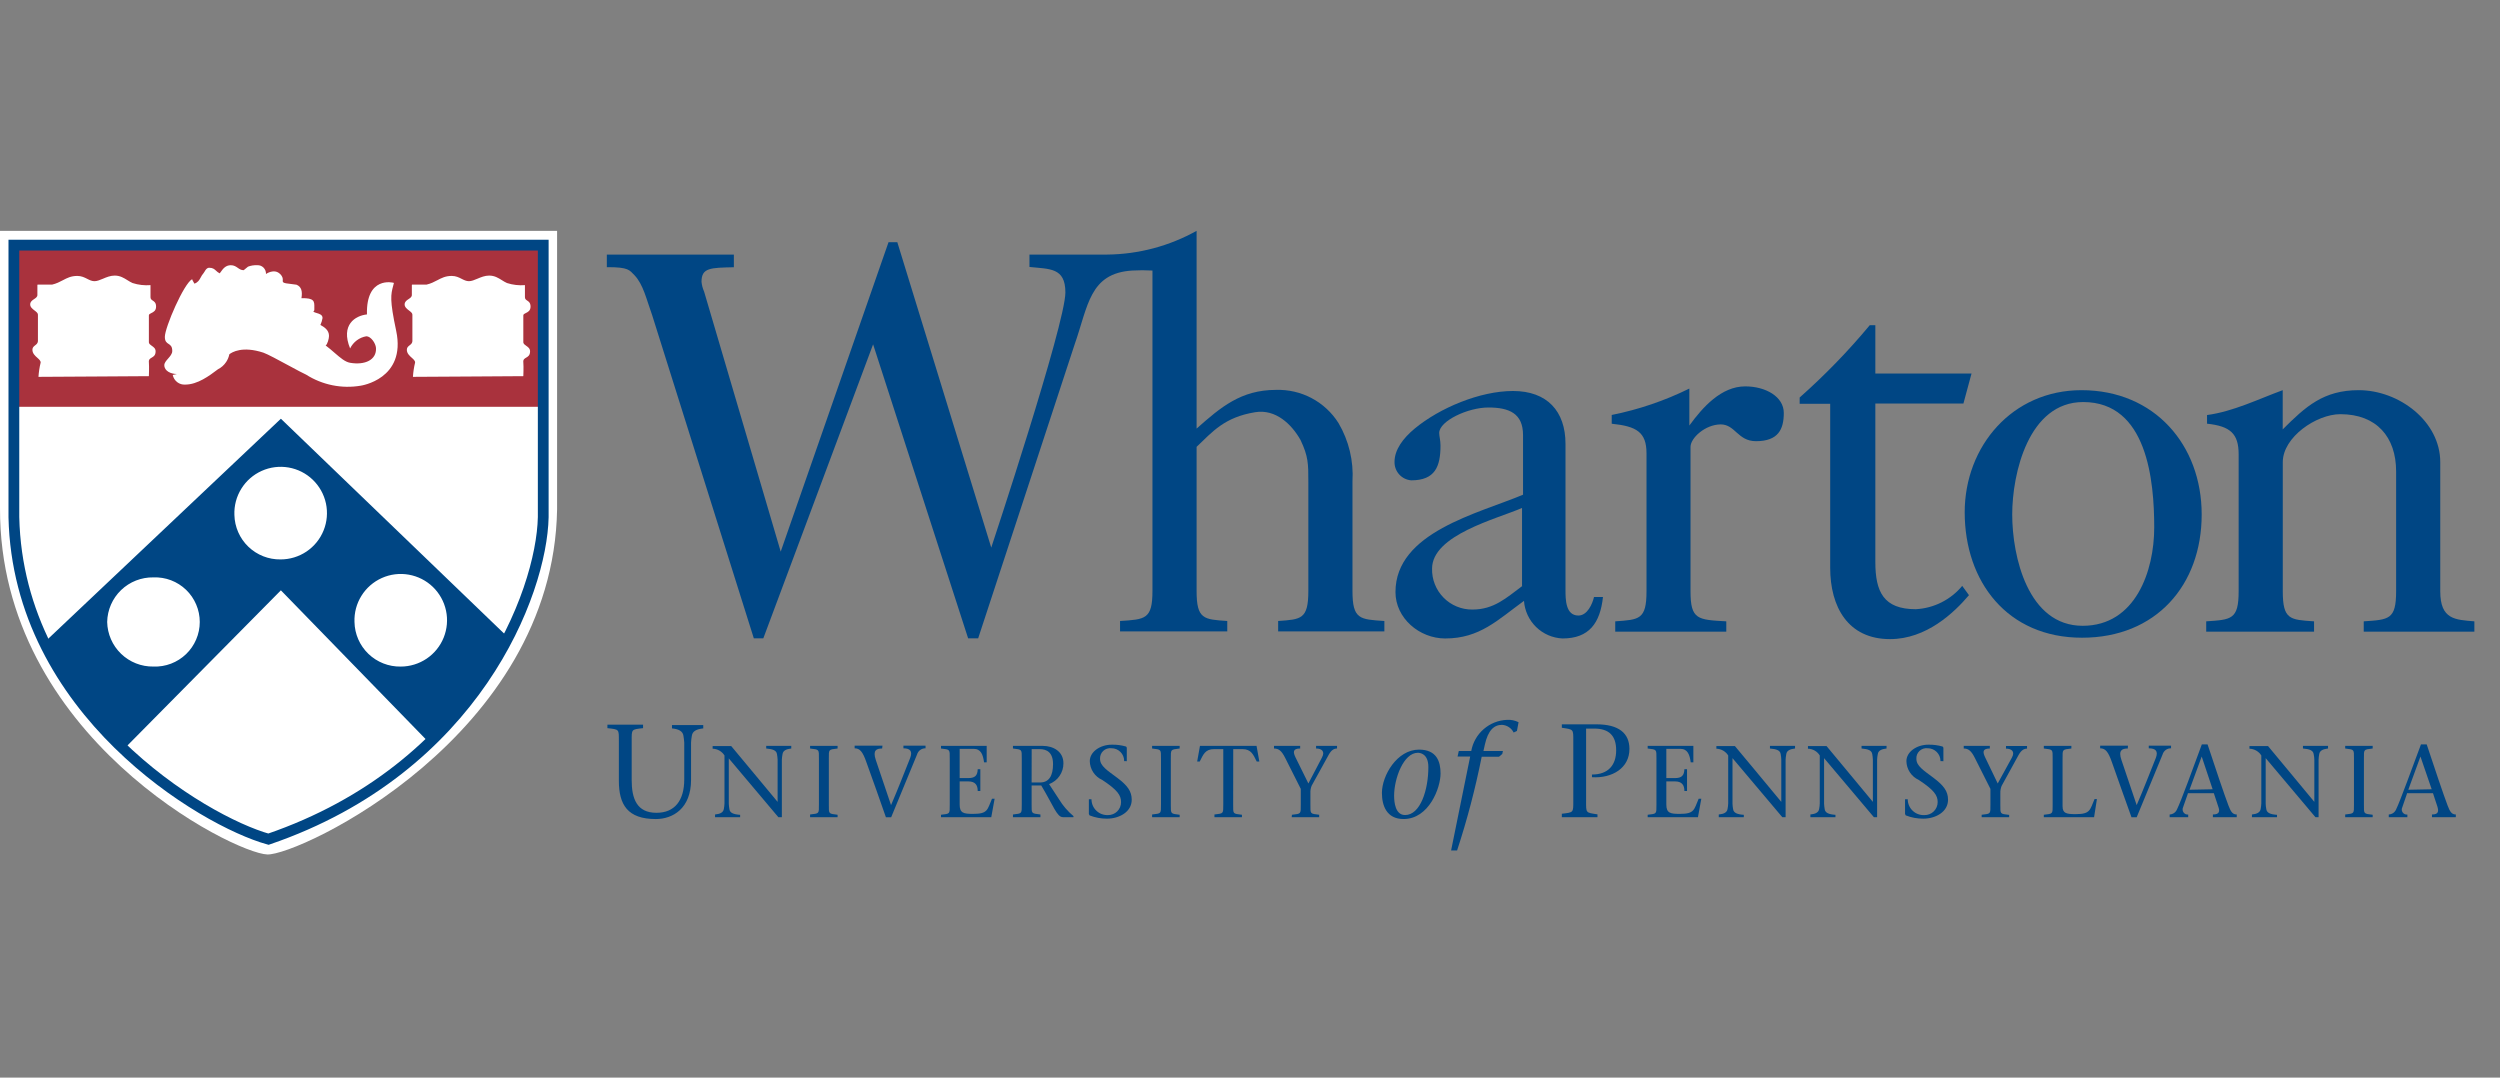
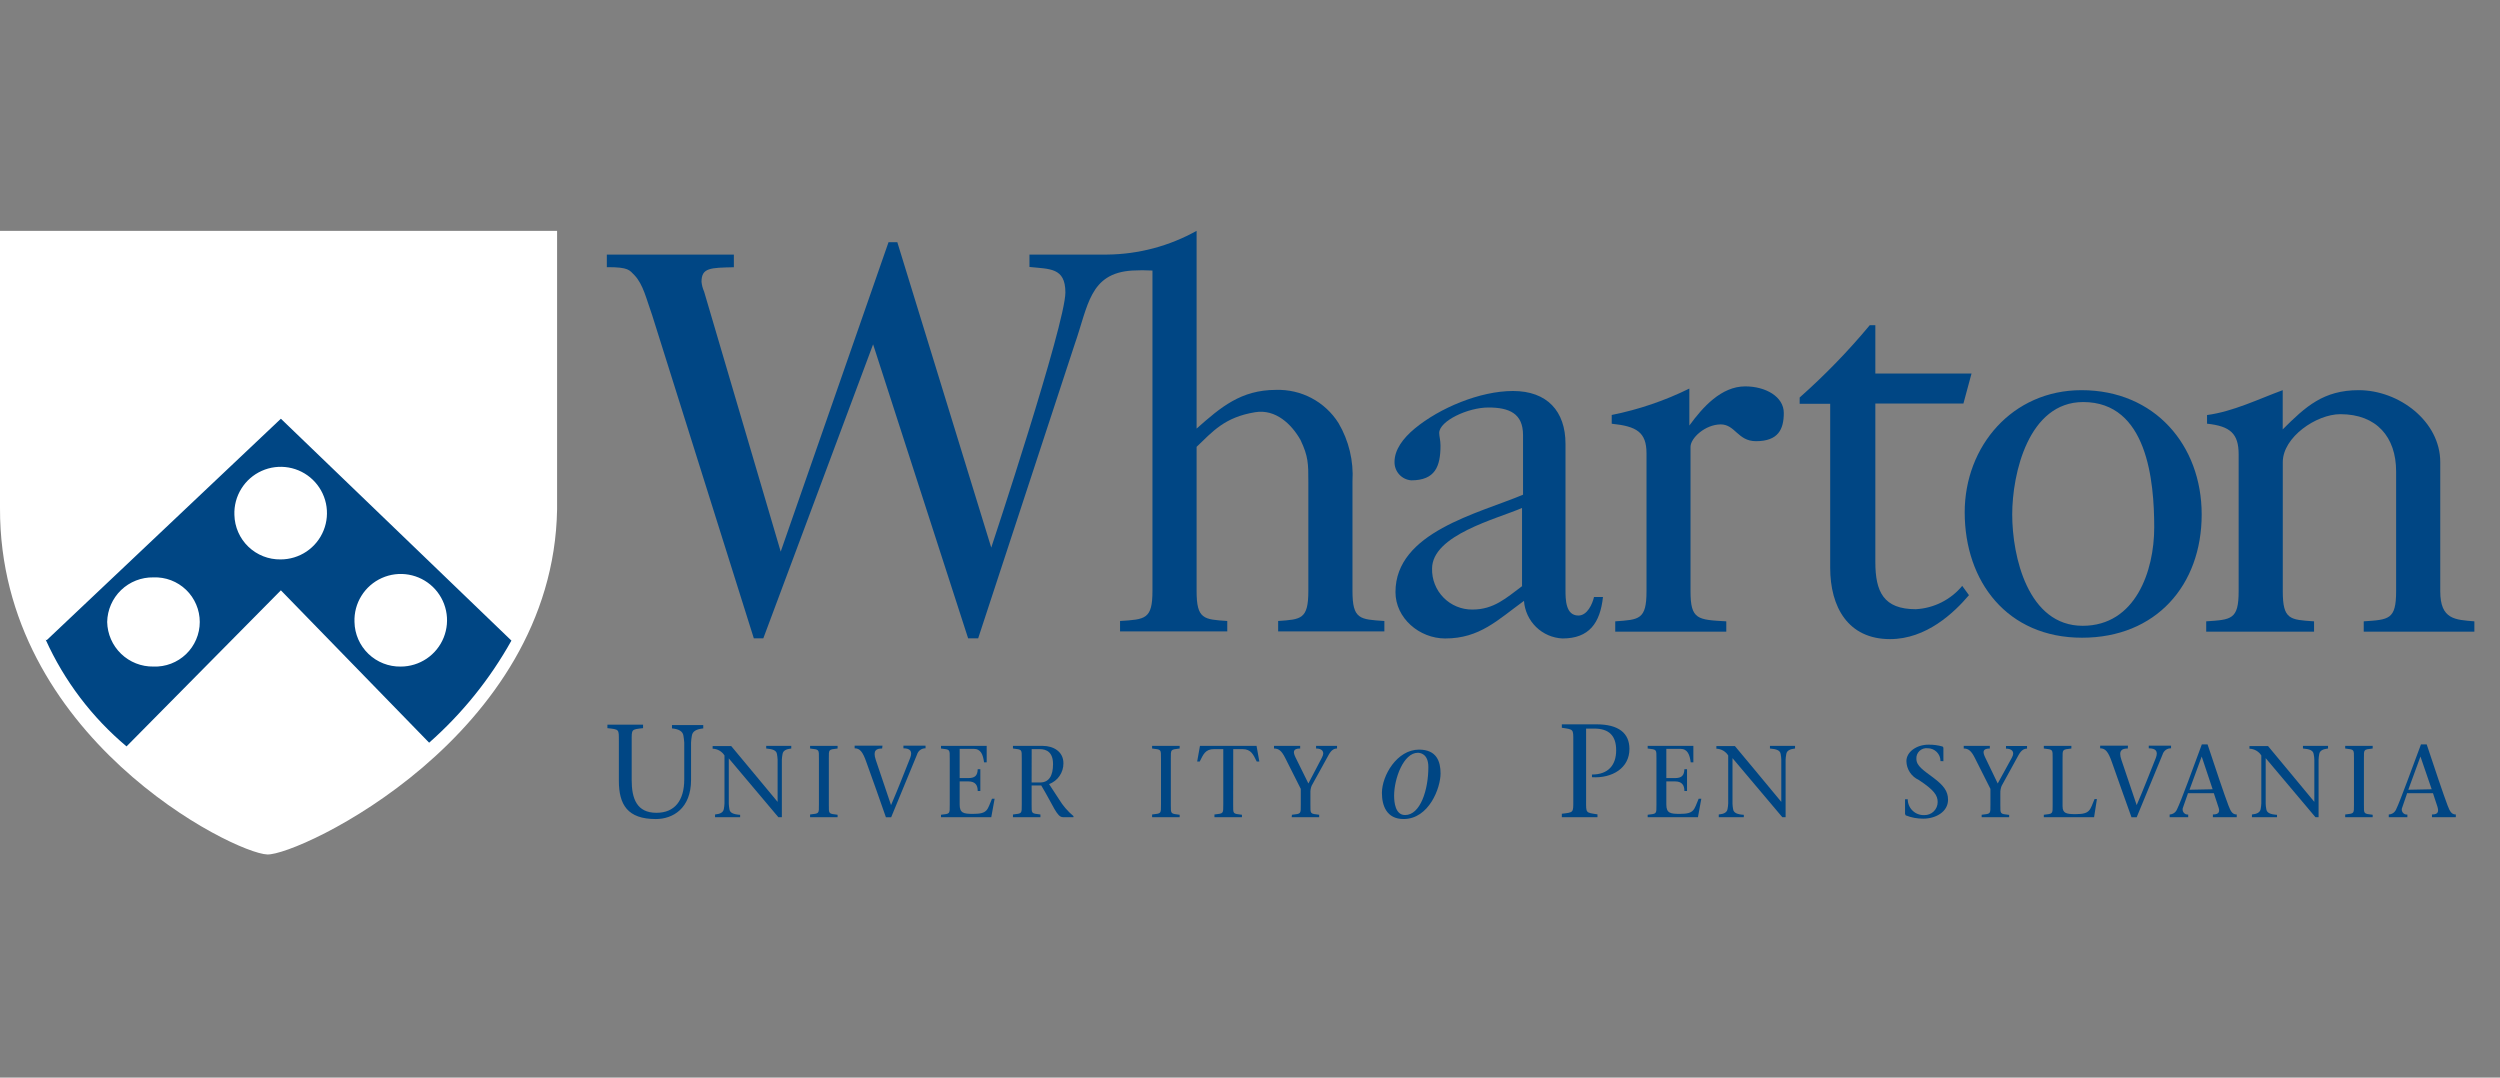
<svg xmlns="http://www.w3.org/2000/svg" width="116" height="50" viewBox="0 0 116 50" fill="none">
  <rect x="0" y="0" width="116" height="50" fill="#808080" stroke="none" />
  <path d="M70.622 27.182V23.57C69.456 24.077 66.448 24.821 66.448 26.385C66.442 26.634 66.486 26.881 66.578 27.113C66.67 27.345 66.808 27.555 66.983 27.732C67.158 27.91 67.367 28.05 67.597 28.144C67.828 28.239 68.075 28.286 68.324 28.283C69.312 28.283 69.888 27.748 70.632 27.192L70.622 27.182ZM70.669 22.954V20.187C70.669 19.177 70.019 18.908 69.062 18.908C68.105 18.908 66.785 19.533 66.779 20.087C66.779 20.24 66.839 20.424 66.839 20.678C66.839 21.638 66.595 22.288 65.481 22.288C65.267 22.271 65.066 22.173 64.922 22.013C64.778 21.853 64.7 21.644 64.706 21.428C64.706 20.872 65.094 20.34 65.644 19.884C66.807 18.923 68.674 18.142 70.203 18.142C71.786 18.142 72.639 19.08 72.639 20.593V27.373C72.639 27.801 72.639 28.561 73.237 28.561C73.65 28.561 73.884 28.033 73.962 27.701H74.378C74.247 28.915 73.731 29.625 72.502 29.625C72.041 29.604 71.605 29.415 71.275 29.093C70.945 28.771 70.745 28.339 70.713 27.88C69.494 28.762 68.665 29.625 67.058 29.625C65.863 29.625 64.75 28.686 64.75 27.473C64.75 24.69 68.587 23.833 70.691 22.945" fill="#004684" />
  <path d="M93.367 23.871C93.367 25.819 94.096 29.037 96.635 29.037C99.096 29.037 99.956 26.479 99.956 24.48C99.956 22.329 99.643 18.655 96.66 18.655C94.121 18.655 93.367 21.976 93.367 23.871ZM91.162 23.771C91.162 20.709 93.367 18.104 96.582 18.104C99.981 18.104 102.158 20.659 102.158 23.871C102.158 27.16 100.031 29.59 96.607 29.59C93.136 29.59 91.162 26.985 91.162 23.771Z" fill="#004684" />
  <path d="M28.157 12.4V11.812H34.051V12.4C32.963 12.425 32.55 12.419 32.55 13.075C32.565 13.231 32.605 13.383 32.669 13.526L36.225 25.596L41.228 11.237H41.635L45.994 25.409C45.994 25.409 49.434 15.039 49.434 13.569C49.434 12.406 48.699 12.487 47.767 12.387V11.812H51.379C52.83 11.797 54.255 11.418 55.522 10.711V19.886C56.645 18.892 57.583 18.091 59.203 18.091C59.78 18.072 60.352 18.204 60.861 18.474C61.371 18.745 61.801 19.144 62.108 19.633C62.588 20.45 62.813 21.392 62.755 22.338V27.423C62.755 28.739 63.093 28.739 64.235 28.814V29.296H59.306V28.814C60.369 28.739 60.707 28.739 60.707 27.423V22.338C60.707 21.528 60.707 21.175 60.344 20.415C59.928 19.68 59.191 18.973 58.243 19.126C56.817 19.358 56.267 20.024 55.522 20.734V27.423C55.522 28.739 55.86 28.739 56.945 28.814V29.296H51.97V28.814C53.136 28.739 53.474 28.739 53.474 27.423V12.553C53.162 12.535 52.848 12.535 52.536 12.553C50.547 12.678 50.494 14.189 49.859 15.993L45.387 29.618H44.921L40.512 15.977L35.418 29.618H34.977L30.267 14.645C29.986 13.863 29.851 13.204 29.439 12.769C29.204 12.541 29.192 12.39 28.157 12.397" fill="#004684" />
  <path d="M107.372 29.309V28.83C106.255 28.755 105.921 28.755 105.921 27.436V21.444C105.921 20.281 107.484 19.218 108.591 19.218C110.274 19.218 111.18 20.278 111.18 21.872V27.436C111.18 28.752 110.846 28.752 109.677 28.83V29.309H114.811V28.83C113.929 28.755 113.228 28.755 113.228 27.436V21.444C113.228 19.546 111.312 18.104 109.445 18.104C107.81 18.104 106.983 18.861 105.918 19.924V18.104C104.804 18.511 103.622 19.096 102.406 19.258V19.659C103.487 19.774 103.873 20.121 103.873 21.081V27.436C103.873 28.752 103.534 28.752 102.368 28.83V29.309" fill="#004684" />
  <path d="M80.1 29.308V28.83C78.774 28.755 78.44 28.755 78.44 27.435V20.734C78.44 20.33 79.112 19.698 79.841 19.692C80.513 19.692 80.632 20.471 81.476 20.471C82.514 20.471 82.768 19.917 82.768 19.161C82.768 18.404 81.923 17.928 80.979 17.928C79.866 17.928 79.003 18.895 78.386 19.745V18.029C77.244 18.592 76.033 19.005 74.784 19.254V19.661C75.941 19.78 76.398 20.052 76.398 21.037V27.435C76.398 28.752 76.06 28.752 74.947 28.83V29.308" fill="#004684" />
  <path d="M91.103 18.723L91.479 17.331H87.016V15.089H86.757C85.76 16.289 84.672 17.41 83.504 18.444V18.735H84.921V26.347C84.921 28.154 85.74 29.655 87.698 29.655C89.383 29.655 90.666 28.433 91.36 27.616L91.047 27.185C90.782 27.504 90.454 27.765 90.083 27.951C89.712 28.138 89.307 28.245 88.892 28.267C87.398 28.267 87.016 27.46 87.016 26.078V18.723" fill="#004684" />
  <path d="M29.31 36.194C29.31 37.054 29.544 37.714 30.46 37.714C31.305 37.714 31.749 37.147 31.749 36.166V34.452C31.742 34.347 31.729 34.243 31.711 34.139C31.68 33.914 31.467 33.826 31.18 33.798V33.642H32.631V33.798C32.337 33.83 32.133 33.914 32.102 34.139C32.083 34.242 32.07 34.347 32.065 34.452V36.187C32.065 37.51 31.223 38.004 30.429 38.004C29.122 38.004 28.715 37.341 28.715 36.228V34.395C28.715 33.823 28.74 33.851 28.184 33.786V33.626H29.838V33.786C29.288 33.851 29.31 33.823 29.31 34.395" fill="#004684" />
  <path d="M36.115 37.917L33.816 35.19V37.292C33.819 37.377 33.829 37.461 33.844 37.545C33.866 37.717 34.029 37.786 34.342 37.808V37.917H33.178V37.792C33.41 37.77 33.563 37.701 33.588 37.529C33.604 37.446 33.613 37.361 33.616 37.276V35.053C33.557 34.959 33.476 34.882 33.38 34.827C33.284 34.773 33.176 34.743 33.066 34.74V34.618H33.929C34.636 35.475 35.374 36.347 36.081 37.207V35.25C36.077 35.164 36.068 35.078 36.052 34.993C36.027 34.821 35.865 34.756 35.552 34.731V34.609H36.715V34.731C36.493 34.756 36.331 34.821 36.309 34.993C36.292 35.078 36.282 35.163 36.278 35.25V37.917" fill="#004684" />
  <path d="M38.458 37.336C38.458 37.776 38.439 37.751 38.864 37.805V37.917H37.588V37.792C38.017 37.742 37.998 37.764 37.998 37.323V35.2C37.998 34.759 38.017 34.784 37.588 34.731V34.609H38.864V34.731C38.439 34.784 38.458 34.759 38.458 35.2" fill="#004684" />
  <path d="M40.931 34.731C40.671 34.731 40.484 34.806 40.637 35.263C40.825 35.823 41.1 36.639 41.344 37.358C41.657 36.636 41.938 35.904 42.232 35.169C42.351 34.856 42.232 34.722 41.919 34.722V34.6H42.945V34.722C42.856 34.719 42.77 34.746 42.699 34.798C42.627 34.85 42.575 34.925 42.551 35.01C42.154 35.979 41.75 36.949 41.35 37.921H41.106C40.822 37.099 40.496 36.186 40.205 35.379C40.03 34.869 39.893 34.722 39.655 34.722V34.6H40.947" fill="#004684" />
  <path d="M43.662 37.805C44.087 37.755 44.068 37.776 44.068 37.336V35.2C44.068 34.759 44.087 34.784 43.662 34.731V34.609H45.782V35.372H45.66C45.613 35.018 45.516 34.746 45.175 34.746H44.528V36.103H44.928C45.241 36.103 45.357 35.985 45.366 35.691H45.488V36.701H45.366C45.366 36.422 45.247 36.257 44.928 36.257H44.528V37.329C44.528 37.733 44.716 37.764 45.154 37.764C45.845 37.764 45.807 37.57 46.029 37.06H46.151L45.995 37.917H43.662" fill="#004684" />
  <path d="M47.004 34.609H48.383C48.861 34.609 49.343 34.859 49.343 35.415C49.345 35.626 49.282 35.831 49.163 36.004C49.044 36.178 48.874 36.309 48.677 36.382L49.139 37.088C49.318 37.383 49.544 37.647 49.809 37.867V37.917H49.321C49.039 37.917 48.886 37.398 48.314 36.447H47.867V37.323C47.867 37.764 47.848 37.739 48.276 37.792V37.917H47.001V37.792C47.426 37.742 47.41 37.764 47.41 37.323V35.2C47.41 34.759 47.426 34.784 47.001 34.731V34.609H47.004ZM47.867 36.307H48.261C48.673 36.307 48.861 35.994 48.861 35.456C48.861 34.918 48.58 34.759 48.236 34.759H47.87L47.867 36.307Z" fill="#004684" />
-   <path d="M52.161 35.316C52.163 35.237 52.148 35.159 52.118 35.086C52.089 35.013 52.045 34.946 51.989 34.891C51.934 34.835 51.867 34.791 51.794 34.761C51.721 34.732 51.643 34.717 51.564 34.718C51.496 34.711 51.428 34.718 51.363 34.739C51.298 34.761 51.239 34.796 51.189 34.843C51.139 34.889 51.1 34.946 51.075 35.01C51.05 35.073 51.038 35.141 51.042 35.209C51.042 35.544 51.373 35.741 51.849 36.097C52.324 36.454 52.512 36.723 52.512 37.108C52.512 37.673 51.933 37.986 51.364 37.986C51.087 37.988 50.812 37.936 50.554 37.833L50.523 37.767V37.086H50.645C50.645 37.184 50.664 37.282 50.703 37.373C50.742 37.465 50.798 37.547 50.87 37.615C50.941 37.684 51.025 37.738 51.118 37.773C51.21 37.808 51.309 37.824 51.408 37.821C51.488 37.822 51.567 37.807 51.641 37.777C51.715 37.748 51.783 37.703 51.84 37.647C51.896 37.591 51.941 37.524 51.972 37.45C52.002 37.376 52.018 37.297 52.017 37.217C52.017 36.904 51.855 36.657 51.142 36.188C50.973 36.113 50.829 35.99 50.727 35.836C50.625 35.681 50.569 35.501 50.566 35.316C50.566 34.887 51.042 34.553 51.589 34.553C51.813 34.548 52.037 34.578 52.252 34.64L52.283 34.693V35.319" fill="#004684" />
  <path d="M54.326 37.336C54.326 37.776 54.311 37.751 54.736 37.805V37.917H53.457V37.792C53.886 37.742 53.87 37.764 53.87 37.323V35.2C53.87 34.759 53.886 34.784 53.457 34.731V34.609H54.736V34.731C54.311 34.784 54.326 34.759 54.326 35.2" fill="#004684" />
  <path d="M57.219 37.336C57.219 37.776 57.197 37.751 57.626 37.805V37.917H56.35V37.792C56.775 37.742 56.76 37.764 56.76 37.323V34.759H56.331C55.918 34.759 55.828 35.018 55.668 35.334H55.549L55.678 34.609H58.304L58.433 35.334H58.311C58.154 35.021 58.06 34.759 57.648 34.759H57.222" fill="#004684" />
  <path d="M59.946 37.805C60.375 37.755 60.356 37.776 60.356 37.336V36.604L59.627 35.156C59.468 34.843 59.337 34.731 59.114 34.731V34.609H60.328V34.731C59.968 34.731 59.999 34.912 60.118 35.156L60.709 36.353L61.335 35.156C61.494 34.868 61.335 34.731 61.066 34.731V34.609H62.038V34.731C61.907 34.731 61.779 34.793 61.654 35.018L60.859 36.46C60.816 36.569 60.797 36.687 60.803 36.804V37.336C60.803 37.776 60.784 37.751 61.21 37.805V37.917H59.934" fill="#004684" />
  <path d="M64.121 36.792C64.121 35.989 64.819 34.782 65.844 34.782C66.661 34.782 66.842 35.335 66.842 35.889C66.842 36.564 66.301 38.003 65.125 38.003C64.337 38.003 64.121 37.377 64.121 36.792ZM66.276 35.592C66.276 34.966 65.885 34.929 65.788 34.929C65.125 34.929 64.687 36.123 64.687 36.921C64.687 37.233 64.744 37.818 65.197 37.818C65.898 37.818 66.276 36.664 66.276 35.592Z" fill="#004684" />
-   <path d="M69.705 34.984L69.555 35.112H68.751C68.458 36.584 68.077 38.036 67.609 39.462H67.331L68.216 35.102H67.631L67.688 34.846H68.266C68.337 34.452 68.541 34.093 68.843 33.831C69.146 33.568 69.529 33.416 69.93 33.401C70.114 33.39 70.297 33.428 70.461 33.511L70.386 33.917L70.233 33.989C70.183 33.887 70.106 33.8 70.011 33.738C69.916 33.675 69.806 33.639 69.692 33.633C69.323 33.633 69.045 33.886 68.898 34.549L68.832 34.846H69.736" fill="#004684" />
  <path d="M73.595 37.161C73.595 37.733 73.57 37.702 74.123 37.786V37.918H72.469V37.758C73.022 37.69 73.001 37.721 73.001 37.133V34.394C73.001 33.821 73.022 33.853 72.469 33.768V33.609H74.079C75.102 33.609 75.606 34.015 75.606 34.753C75.606 35.638 74.808 36.12 73.867 36.063V35.938C74.633 35.938 74.99 35.491 74.99 34.813C74.99 34.134 74.658 33.806 73.97 33.806H73.595" fill="#004684" />
  <path d="M76.452 37.805C76.877 37.755 76.859 37.776 76.859 37.336V35.2C76.859 34.759 76.877 34.784 76.452 34.731V34.609H78.572V35.372H78.45C78.4 35.018 78.307 34.746 77.966 34.746H77.318V36.103H77.719C78.031 36.103 78.144 35.985 78.156 35.691H78.278V36.701H78.156C78.156 36.422 78.034 36.257 77.719 36.257H77.318V37.329C77.318 37.733 77.506 37.764 77.944 37.764C78.632 37.764 78.597 37.57 78.819 37.06H78.941L78.785 37.917H76.452" fill="#004684" />
  <path d="M82.699 37.917L80.388 35.178V37.292C80.391 37.377 80.4 37.461 80.416 37.545C80.441 37.717 80.6 37.786 80.913 37.808V37.917H79.75V37.792C79.981 37.77 80.138 37.701 80.159 37.529C80.177 37.446 80.186 37.361 80.188 37.276V35.053C80.129 34.96 80.049 34.882 79.953 34.828C79.858 34.773 79.75 34.743 79.64 34.74V34.618H80.5C81.21 35.475 81.945 36.347 82.652 37.207V35.25C82.65 35.163 82.641 35.078 82.624 34.993C82.602 34.821 82.439 34.756 82.126 34.731V34.609H83.29V34.731C83.068 34.756 82.905 34.821 82.883 34.993C82.867 35.078 82.856 35.163 82.852 35.25V37.917" fill="#004684" />
-   <path d="M86.948 37.917C86.194 37.026 85.412 36.091 84.637 35.178V37.292C84.642 37.377 84.651 37.461 84.665 37.545C84.69 37.717 84.853 37.786 85.165 37.808V37.917H84.002V37.792C84.23 37.77 84.387 37.701 84.409 37.529C84.426 37.446 84.435 37.361 84.437 37.276V35.053C84.379 34.959 84.298 34.882 84.203 34.827C84.107 34.773 83.999 34.743 83.889 34.74V34.618H84.752C85.459 35.475 86.194 36.347 86.901 37.207V35.25C86.897 35.164 86.888 35.078 86.873 34.993C86.848 34.821 86.688 34.756 86.376 34.731V34.609H87.536V34.731C87.314 34.756 87.151 34.821 87.129 34.993C87.111 35.078 87.101 35.163 87.098 35.25V37.917" fill="#004684" />
  <path d="M90.039 35.316C90.04 35.237 90.024 35.159 89.994 35.086C89.964 35.013 89.92 34.947 89.864 34.891C89.808 34.836 89.742 34.792 89.669 34.762C89.596 34.732 89.518 34.718 89.439 34.718C89.371 34.711 89.302 34.718 89.238 34.739C89.173 34.761 89.114 34.796 89.065 34.843C89.015 34.889 88.976 34.947 88.951 35.01C88.926 35.073 88.916 35.141 88.92 35.209C88.92 35.544 89.251 35.741 89.723 36.097C90.196 36.454 90.389 36.723 90.389 37.108C90.389 37.673 89.811 37.986 89.242 37.986C88.962 37.988 88.685 37.936 88.426 37.833L88.394 37.767V37.086H88.519C88.519 37.184 88.539 37.282 88.578 37.373C88.617 37.465 88.673 37.547 88.745 37.615C88.816 37.684 88.9 37.738 88.993 37.773C89.085 37.808 89.184 37.824 89.282 37.821C89.364 37.823 89.444 37.81 89.52 37.781C89.596 37.752 89.665 37.708 89.723 37.652C89.782 37.595 89.828 37.528 89.86 37.453C89.891 37.378 89.908 37.298 89.908 37.217C89.908 36.904 89.742 36.657 89.029 36.188C88.861 36.112 88.718 35.989 88.617 35.835C88.515 35.68 88.46 35.5 88.457 35.316C88.457 34.887 88.932 34.553 89.476 34.553C89.701 34.548 89.924 34.578 90.139 34.64L90.174 34.693V35.319" fill="#004684" />
  <path d="M91.949 37.805C92.375 37.755 92.356 37.776 92.356 37.336V36.604L91.627 35.156C91.468 34.843 91.336 34.731 91.117 34.731V34.609H92.328V34.731C91.968 34.731 91.999 34.912 92.118 35.156L92.694 36.353L93.347 35.162C93.51 34.874 93.347 34.737 93.078 34.737V34.615H94.054V34.737C93.922 34.737 93.794 34.799 93.666 35.025L92.875 36.466C92.831 36.575 92.811 36.693 92.816 36.81V37.342C92.816 37.783 92.797 37.758 93.225 37.811V37.917H91.949" fill="#004684" />
  <path d="M94.833 37.805C95.262 37.755 95.243 37.776 95.243 37.336V35.2C95.243 34.759 95.262 34.784 94.833 34.731V34.609H96.112V34.731C95.684 34.784 95.703 34.759 95.703 35.2V37.411C95.703 37.745 95.89 37.776 96.309 37.776C96.997 37.776 96.969 37.583 97.188 37.076H97.297L97.166 37.917H94.833" fill="#004684" />
  <path d="M98.729 34.731C98.472 34.731 98.278 34.806 98.435 35.263C98.623 35.823 98.895 36.639 99.142 37.358C99.455 36.636 99.736 35.904 100.03 35.169C100.149 34.856 100.03 34.722 99.702 34.722V34.6H100.737V34.722C100.648 34.719 100.562 34.746 100.49 34.798C100.419 34.85 100.367 34.925 100.343 35.01C99.946 35.979 99.542 36.949 99.142 37.921H98.901C98.611 37.099 98.275 36.186 97.997 35.379C97.822 34.869 97.685 34.722 97.447 34.722V34.6H98.738" fill="#004684" />
  <path d="M101.515 36.829L101.296 37.454C101.278 37.492 101.269 37.535 101.273 37.577C101.276 37.619 101.29 37.66 101.315 37.695C101.338 37.729 101.372 37.757 101.41 37.775C101.449 37.792 101.491 37.8 101.533 37.795V37.917H100.671V37.792C100.743 37.789 100.815 37.766 100.875 37.724C100.935 37.682 100.982 37.625 101.011 37.557C101.218 37.138 101.775 35.587 102.165 34.54H102.431C102.743 35.493 103.237 36.954 103.4 37.376C103.504 37.642 103.578 37.792 103.785 37.792V37.917H102.678V37.792C102.99 37.792 103.006 37.639 102.928 37.429L102.722 36.804H101.515V36.829ZM102.666 36.622L102.159 35.103L101.593 36.644L102.666 36.622Z" fill="#004684" />
  <path d="M107.436 37.917C106.682 37.026 105.9 36.091 105.128 35.178V37.292C105.131 37.377 105.14 37.461 105.156 37.545C105.181 37.717 105.34 37.786 105.653 37.808V37.917H104.49V37.792C104.715 37.77 104.872 37.701 104.896 37.529C104.912 37.446 104.922 37.361 104.925 37.276V35.053C104.866 34.959 104.784 34.882 104.688 34.828C104.592 34.773 104.484 34.743 104.375 34.74V34.618H105.237C105.944 35.475 106.679 36.347 107.385 37.207V35.25C107.383 35.163 107.373 35.078 107.355 34.993C107.332 34.821 107.17 34.756 106.857 34.731V34.609H108.021V34.731C107.799 34.756 107.636 34.821 107.611 34.993C107.595 35.078 107.586 35.164 107.582 35.25V37.917" fill="#004684" />
  <path d="M109.686 37.336C109.686 37.776 109.664 37.751 110.092 37.805V37.917H108.817V37.792C109.242 37.742 109.224 37.764 109.224 37.323V35.2C109.224 34.759 109.242 34.784 108.817 34.731V34.609H110.092V34.731C109.664 34.784 109.686 34.759 109.686 35.2" fill="#004684" />
  <path d="M111.683 36.829L111.468 37.454C111.448 37.492 111.439 37.534 111.441 37.577C111.444 37.619 111.458 37.66 111.482 37.695C111.506 37.73 111.539 37.758 111.578 37.776C111.617 37.793 111.66 37.8 111.702 37.795V37.917H110.838V37.792C110.912 37.789 110.982 37.766 111.043 37.724C111.103 37.682 111.151 37.625 111.179 37.557C111.382 37.138 111.939 35.587 112.333 34.54H112.599C112.912 35.493 113.406 36.954 113.569 37.376C113.671 37.642 113.747 37.792 113.95 37.792V37.917H112.843V37.792C113.156 37.792 113.156 37.639 113.096 37.429L112.89 36.804H111.683V36.829ZM112.83 36.622L112.309 35.103L111.745 36.644L112.83 36.622Z" fill="#004684" />
  <path d="M6.73199e-05 10.711H25.849V23.633C25.674 34.162 13.872 39.7 12.402 39.647C10.842 39.594 -0.031 34.178 6.73199e-05 23.576C6.73199e-05 23.386 6.73199e-05 10.711 6.73199e-05 10.711Z" fill="white" />
  <path fill-rule="evenodd" clip-rule="evenodd" d="M5.871 34.633C4.265 33.285 2.982 31.592 2.119 29.68L2.169 29.702L13.033 19.429L23.73 29.724C22.735 31.508 21.444 33.11 19.912 34.461L13.033 27.391L5.871 34.633ZM5.618 27.38C5.216 27.768 4.984 28.299 4.973 28.858C4.984 29.416 5.215 29.948 5.618 30.336C6.02 30.724 6.559 30.937 7.118 30.928C7.397 30.939 7.674 30.893 7.935 30.794C8.195 30.695 8.433 30.544 8.634 30.351C8.835 30.158 8.994 29.926 9.103 29.67C9.213 29.414 9.269 29.138 9.269 28.859C9.269 28.581 9.213 28.305 9.103 28.049C8.994 27.792 8.835 27.56 8.634 27.367C8.433 27.174 8.195 27.023 7.935 26.924C7.674 26.825 7.397 26.78 7.118 26.791C6.56 26.781 6.02 26.993 5.618 27.38ZM10.876 23.893C10.859 23.465 10.971 23.041 11.197 22.677C11.422 22.313 11.752 22.024 12.143 21.849C12.534 21.673 12.968 21.619 13.391 21.692C13.813 21.765 14.204 21.963 14.512 22.26C14.821 22.557 15.034 22.94 15.124 23.359C15.213 23.778 15.176 24.215 15.015 24.612C14.855 25.01 14.579 25.35 14.224 25.59C13.869 25.829 13.45 25.957 13.021 25.957C12.464 25.966 11.925 25.754 11.523 25.367C11.121 24.981 10.889 24.451 10.876 23.893ZM16.771 27.645C16.544 28.008 16.432 28.431 16.448 28.859C16.458 29.418 16.69 29.95 17.093 30.338C17.496 30.726 18.037 30.939 18.596 30.929C19.024 30.928 19.442 30.8 19.797 30.561C20.152 30.321 20.427 29.981 20.587 29.584C20.747 29.186 20.785 28.75 20.695 28.332C20.606 27.913 20.393 27.53 20.085 27.233C19.777 26.936 19.387 26.738 18.965 26.664C18.543 26.59 18.109 26.644 17.718 26.819C17.327 26.994 16.997 27.281 16.771 27.645Z" fill="#004684" />
-   <path fill-rule="evenodd" clip-rule="evenodd" d="M0.737 11.375H25.206V18.877H0.737V11.375ZM19.119 13.207H19.788C19.996 13.158 20.148 13.078 20.293 13.002C20.489 12.899 20.671 12.803 20.961 12.803C21.155 12.803 21.294 12.874 21.422 12.939C21.533 12.995 21.636 13.047 21.759 13.047C21.881 13.047 22.011 12.992 22.151 12.933C22.317 12.863 22.497 12.787 22.697 12.787C22.949 12.787 23.125 12.898 23.292 13.003L23.292 13.003C23.369 13.051 23.445 13.099 23.525 13.133C23.794 13.22 24.077 13.252 24.357 13.23V13.791C24.357 13.877 24.407 13.91 24.464 13.948C24.535 13.995 24.617 14.049 24.617 14.227C24.617 14.419 24.494 14.479 24.397 14.526C24.334 14.556 24.282 14.581 24.282 14.635V15.889C24.291 15.957 24.352 16 24.418 16.046C24.502 16.105 24.595 16.169 24.595 16.302C24.595 16.488 24.501 16.543 24.416 16.593C24.338 16.638 24.267 16.679 24.282 16.812C24.301 17.018 24.282 17.454 24.282 17.454C23.991 17.454 23.001 17.461 21.968 17.469H21.968H21.968L21.967 17.469C20.657 17.479 19.277 17.489 19.16 17.486C19.174 17.263 19.207 17.042 19.26 16.825C19.267 16.744 19.192 16.677 19.107 16.601C19.001 16.506 18.878 16.398 18.878 16.229C18.878 16.121 18.942 16.073 19.005 16.023C19.065 15.977 19.126 15.931 19.135 15.834V14.599C19.135 14.527 19.061 14.47 18.979 14.408C18.88 14.331 18.77 14.247 18.775 14.118C18.78 13.995 18.872 13.934 18.959 13.877C19.037 13.825 19.11 13.777 19.11 13.688V13.223L19.119 13.207ZM2.414 13.207H1.745L1.735 13.223V13.688C1.735 13.777 1.662 13.825 1.584 13.877C1.498 13.934 1.406 13.995 1.401 14.118C1.396 14.247 1.505 14.331 1.605 14.408C1.686 14.47 1.76 14.527 1.76 14.599V15.834C1.751 15.931 1.691 15.977 1.631 16.023C1.567 16.073 1.504 16.121 1.504 16.229C1.504 16.398 1.626 16.506 1.732 16.601C1.817 16.677 1.892 16.744 1.886 16.825C1.833 17.042 1.799 17.263 1.785 17.486C1.903 17.489 3.283 17.479 4.593 17.469H4.593H4.593C5.627 17.461 6.617 17.454 6.908 17.454C6.908 17.454 6.926 17.018 6.908 16.812C6.893 16.679 6.963 16.638 7.041 16.593C7.127 16.543 7.22 16.488 7.22 16.302C7.22 16.169 7.128 16.105 7.043 16.046C6.977 16 6.916 15.957 6.908 15.889V14.635C6.908 14.581 6.96 14.556 7.023 14.526C7.12 14.479 7.242 14.419 7.242 14.227C7.242 14.049 7.161 13.995 7.089 13.948C7.033 13.91 6.983 13.877 6.983 13.791V13.23C6.702 13.252 6.42 13.22 6.151 13.133C6.071 13.099 5.995 13.051 5.917 13.003C5.75 12.898 5.574 12.787 5.322 12.787C5.123 12.787 4.942 12.863 4.777 12.933C4.636 12.992 4.506 13.047 4.384 13.047C4.261 13.047 4.158 12.995 4.048 12.939C3.919 12.874 3.78 12.803 3.587 12.803C3.296 12.803 3.114 12.899 2.918 13.002C2.774 13.078 2.622 13.158 2.414 13.207ZM8.014 17.399C8.043 17.533 8.117 17.651 8.224 17.733C8.331 17.815 8.463 17.855 8.596 17.845C9.17 17.845 9.729 17.423 10.074 17.163L10.11 17.136C10.265 17.059 10.399 16.941 10.495 16.794C10.566 16.686 10.616 16.565 10.642 16.438C10.763 16.342 11.244 16.044 12.22 16.363C12.401 16.424 12.937 16.713 13.414 16.971L13.414 16.971L13.414 16.971C13.762 17.159 14.079 17.33 14.203 17.383C14.959 17.863 15.859 18.046 16.736 17.896C16.736 17.896 18.856 17.595 18.384 15.356C18.074 13.898 18.134 13.673 18.244 13.258L18.244 13.258C18.255 13.217 18.266 13.174 18.278 13.127C18.231 13.104 16.98 12.806 17.027 14.589C16.486 14.647 15.795 15.067 16.245 16.167C16.318 16.019 16.425 15.89 16.556 15.792C16.687 15.694 16.839 15.629 16.999 15.603C17.208 15.603 17.43 15.924 17.446 16.145C17.48 16.703 16.93 16.95 16.248 16.834C16.016 16.796 15.795 16.604 15.529 16.375C15.402 16.264 15.264 16.145 15.11 16.029C15.191 15.988 15.266 15.709 15.266 15.587C15.266 15.305 15.032 15.17 14.866 15.077C14.914 14.975 14.948 14.867 14.966 14.756C14.966 14.605 14.824 14.563 14.696 14.525C14.634 14.507 14.575 14.489 14.538 14.461C14.552 14.44 14.561 14.429 14.568 14.421C14.573 14.416 14.576 14.412 14.579 14.408C14.585 14.397 14.585 14.383 14.585 14.333C14.585 14.31 14.585 14.287 14.585 14.265C14.589 13.985 14.591 13.821 13.987 13.836C14.04 13.515 13.987 13.303 13.756 13.21L13.271 13.146C13.112 13.117 13.115 13.076 13.12 13.007C13.124 12.94 13.131 12.847 12.996 12.713C12.721 12.441 12.342 12.713 12.342 12.713C12.344 12.657 12.335 12.602 12.314 12.55C12.294 12.499 12.263 12.452 12.224 12.414C12.184 12.375 12.138 12.346 12.086 12.327C12.035 12.309 11.981 12.301 11.927 12.306C11.784 12.299 11.641 12.322 11.508 12.373L11.307 12.537C11.188 12.537 11.111 12.483 11.031 12.427C10.946 12.368 10.857 12.306 10.71 12.306C10.465 12.306 10.343 12.477 10.242 12.619C10.226 12.642 10.21 12.664 10.194 12.684C10.122 12.65 10.073 12.605 10.027 12.562C9.949 12.49 9.877 12.424 9.709 12.424C9.598 12.424 9.543 12.516 9.496 12.596C9.479 12.624 9.464 12.651 9.447 12.671C9.385 12.741 9.346 12.811 9.311 12.877C9.247 12.995 9.191 13.099 9.021 13.162L8.921 12.982V12.95C8.534 13.143 7.649 15.195 7.649 15.629C7.649 15.845 7.735 15.901 7.821 15.957C7.907 16.013 7.993 16.07 7.993 16.286C7.993 16.418 7.893 16.531 7.798 16.64C7.709 16.741 7.624 16.839 7.624 16.944C7.624 17.219 7.936 17.354 8.208 17.354L8.014 17.399Z" fill="#A9323D" />
-   <path d="M25.206 11.375H0.644V23.997C0.844 32.993 9.425 38.092 12.456 38.938C22.05 35.649 25.133 27.505 25.206 23.997V11.375Z" stroke="#004684" stroke-width="0.5" />
</svg>